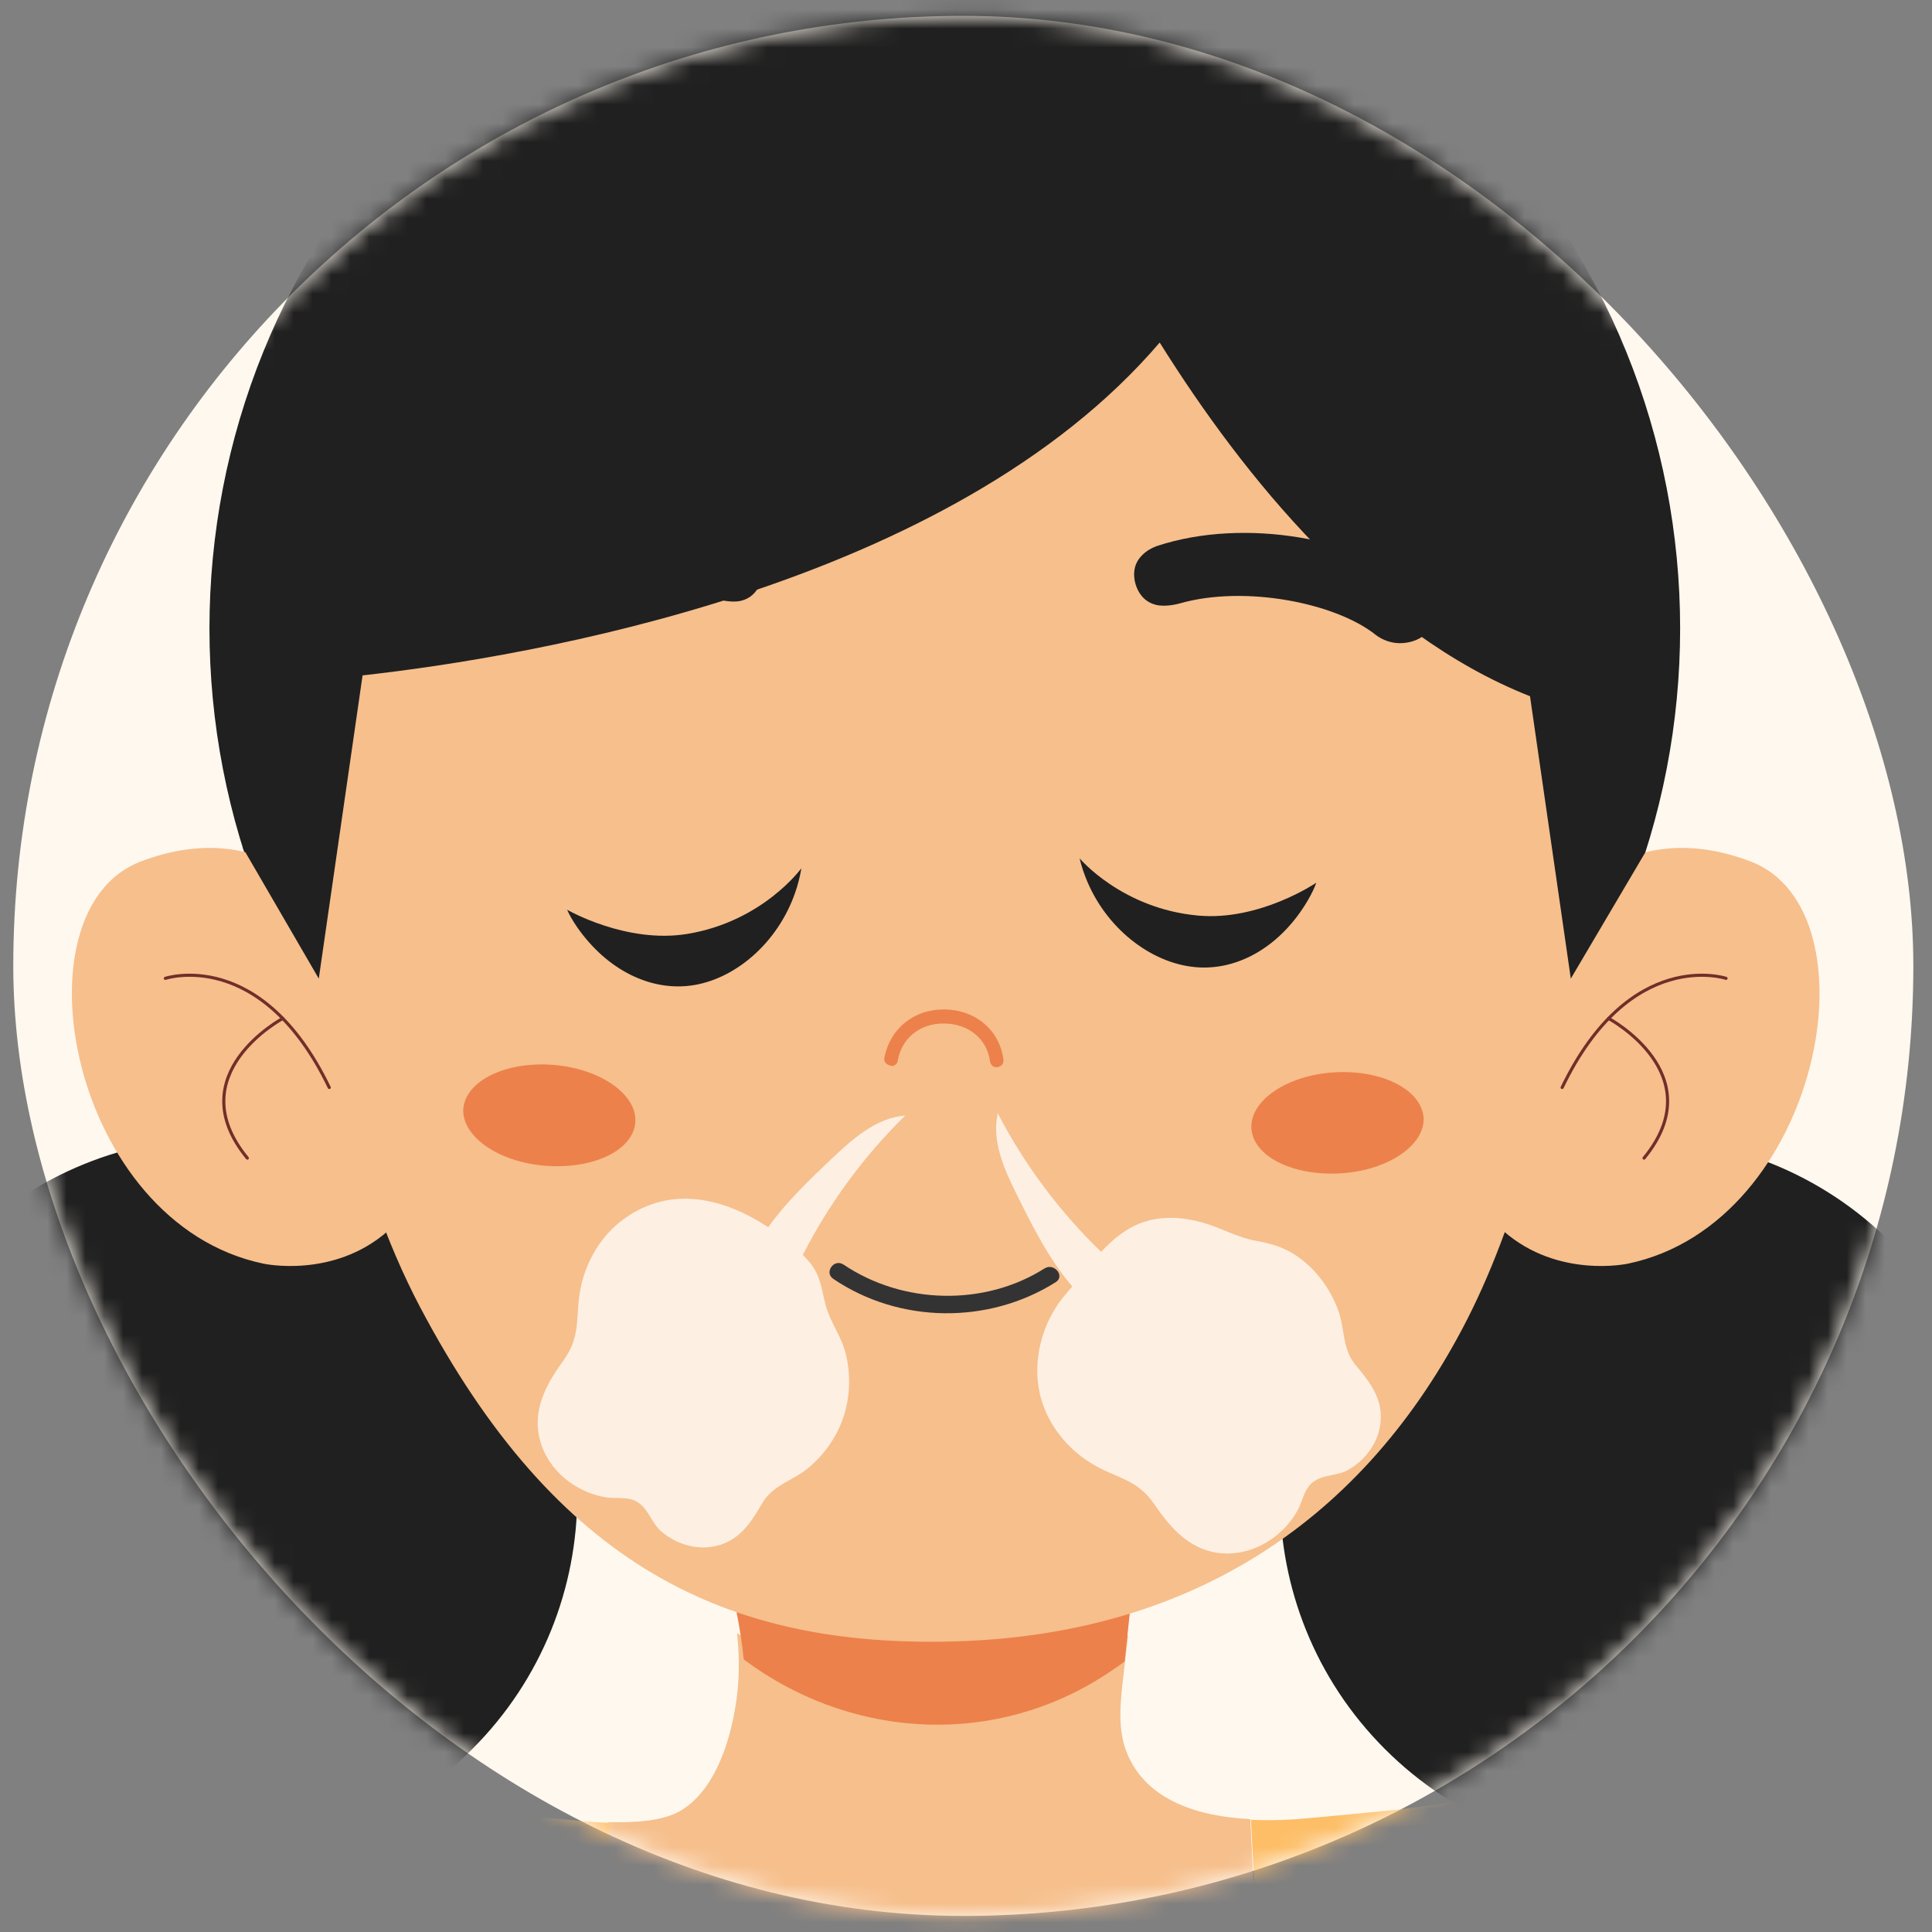
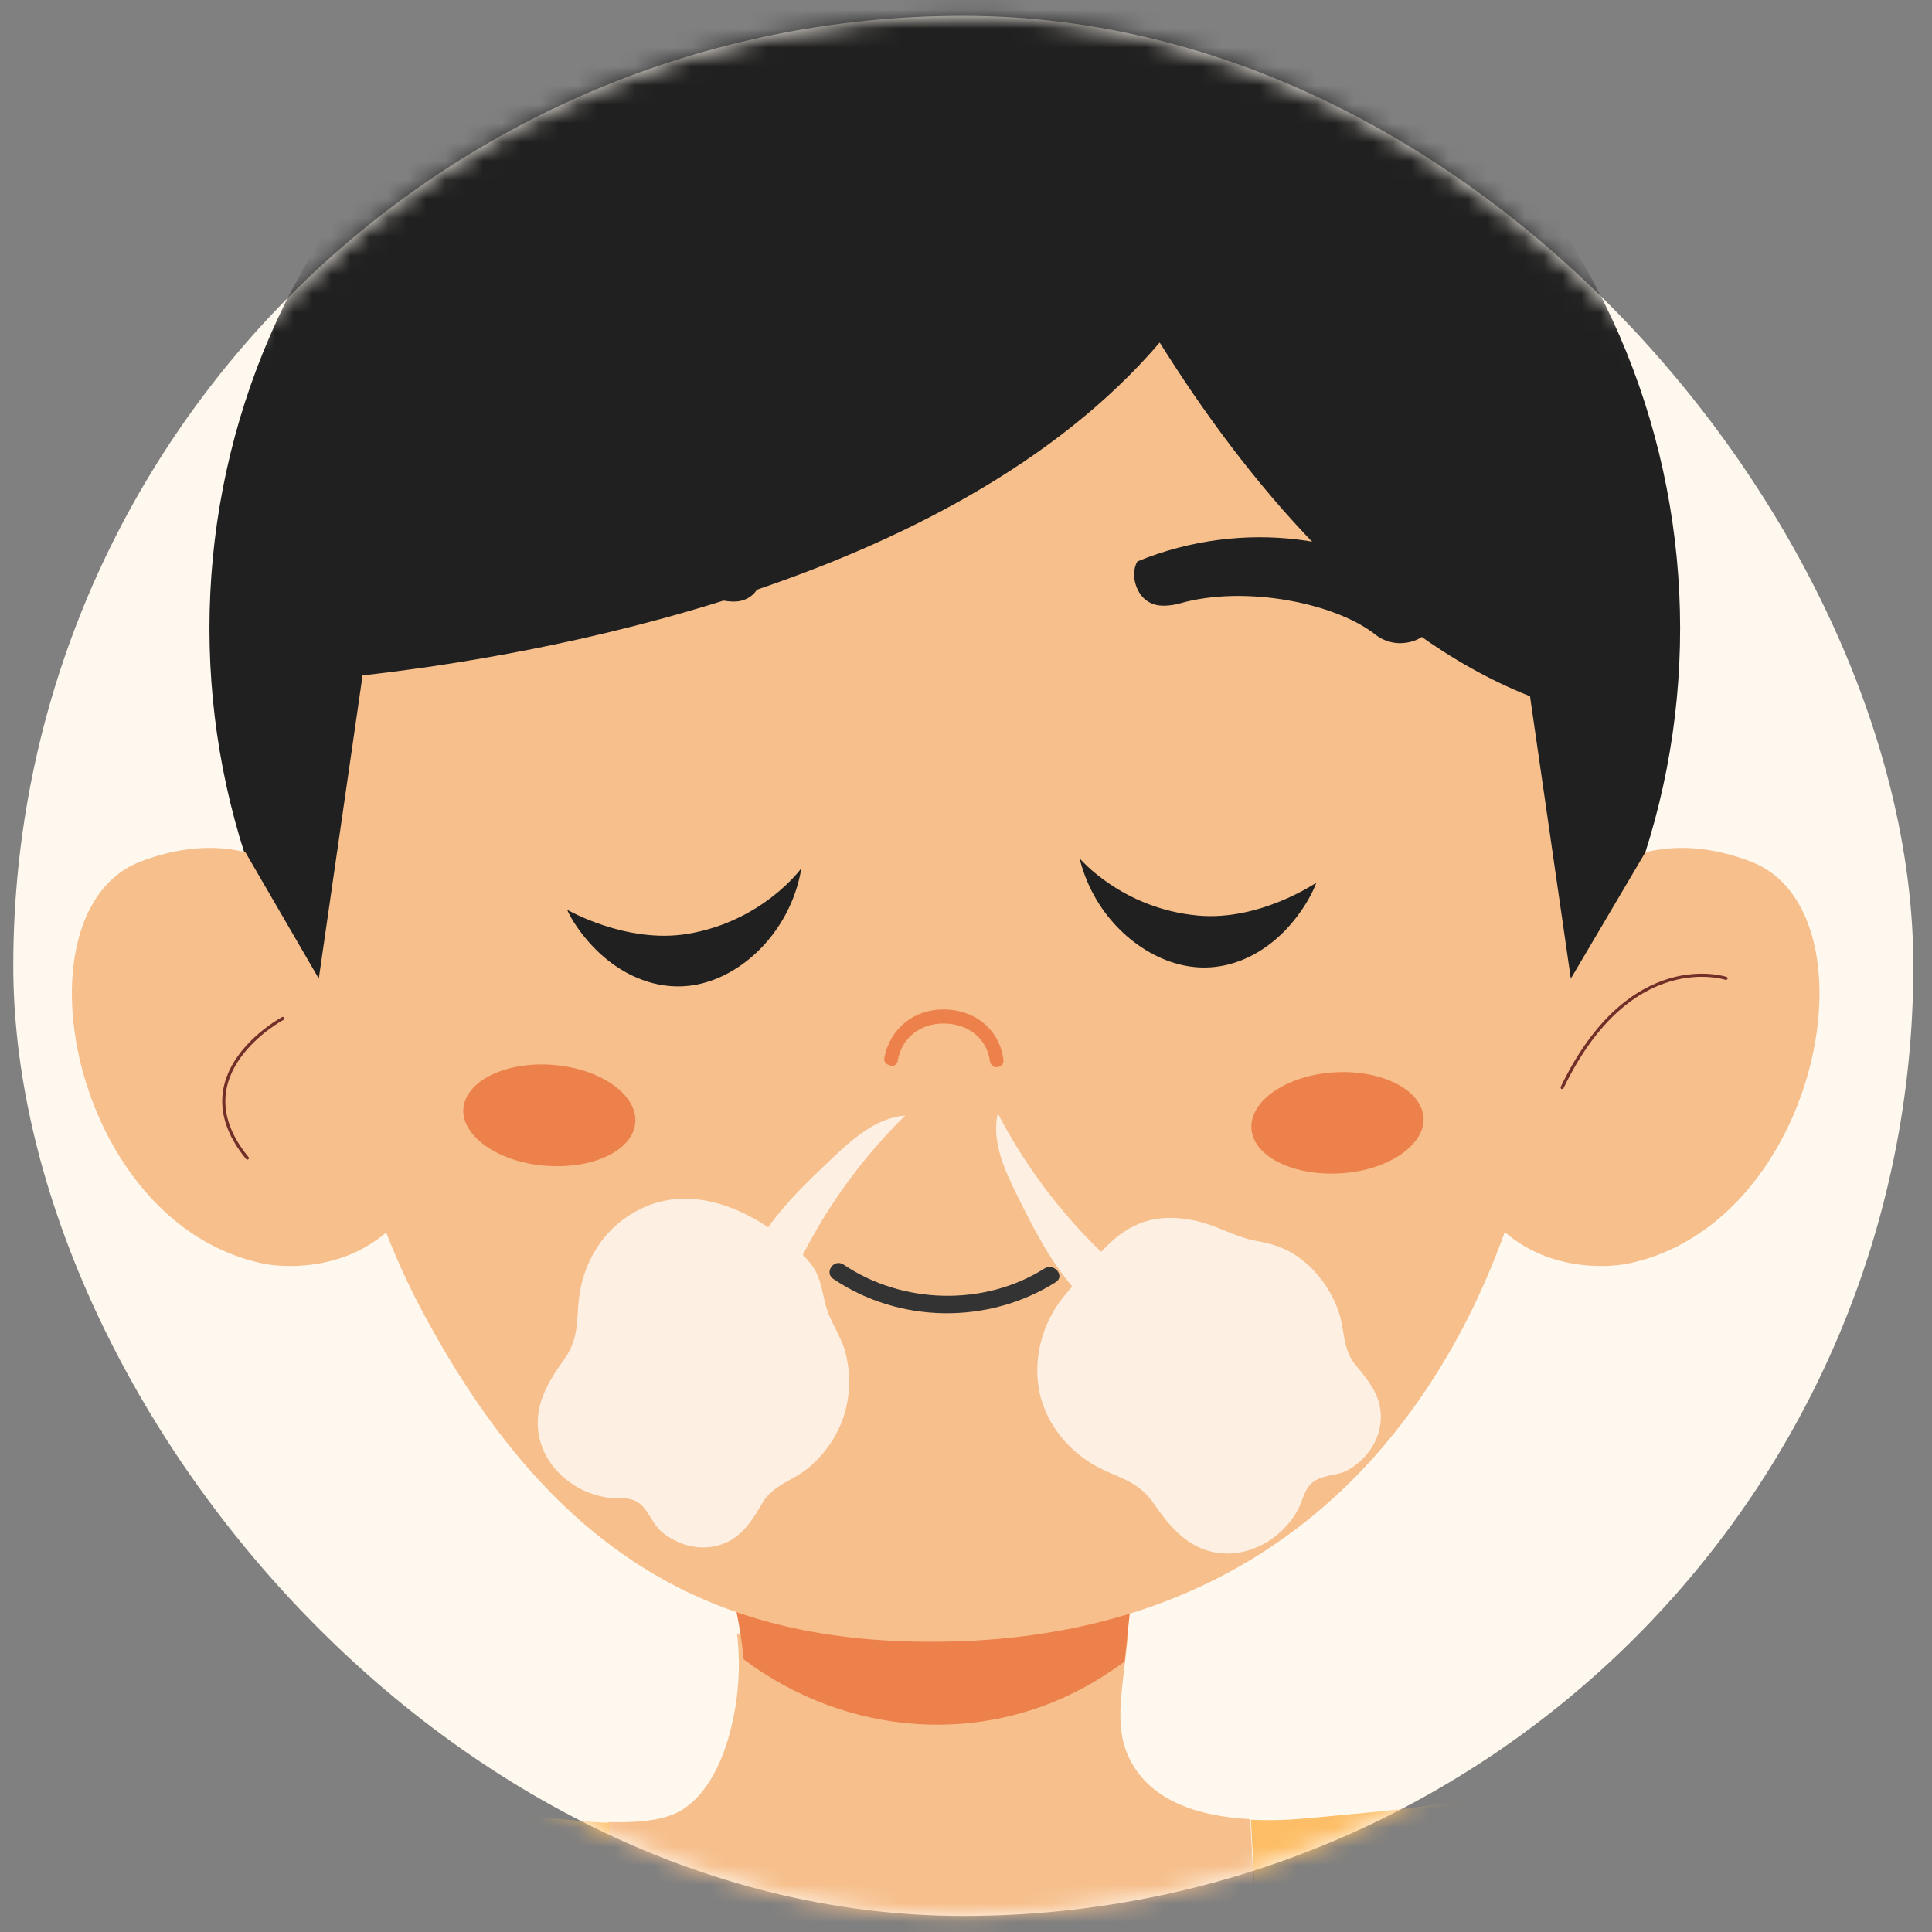
<svg xmlns="http://www.w3.org/2000/svg" width="102" height="102" viewBox="0 0 102 102" fill="none">
  <rect x="0" y="0" width="102" height="102" fill="#808080" stroke="none" />
  <rect x="0.701" y="0.837" width="100.314" height="100.314" rx="50.157" fill="#FEF8EE" />
  <mask id="mask0_4953_535" style="mask-type:alpha" maskUnits="userSpaceOnUse" x="0" y="0" width="102" height="102">
    <rect x="0.701" y="0.837" width="100.314" height="100.314" rx="50.157" fill="#FEF8EE" />
  </mask>
  <g mask="url(#mask0_4953_535)">
    <path d="M66.007 96.039C66.083 97.509 66.16 98.975 66.236 100.444C63.195 103.38 59.5 105.905 55.681 107.621C51.784 109.371 45.923 109.069 42.093 107.37C38.373 105.719 34.848 103.287 31.908 100.446C31.98 99.029 32.054 97.613 32.127 96.196C33.542 96.24 34.981 96.135 35.887 95.624C38.154 94.342 38.96 90.535 39.004 88.2C39.017 87.537 38.983 86.876 38.914 86.219C44.512 90.067 51.971 90.592 57.961 87.3C58.508 86.999 59.041 86.673 59.559 86.323C59.471 87.09 59.38 87.859 59.292 88.624C59.14 89.959 58.993 91.365 59.519 92.603C60.583 95.118 63.347 95.904 66.011 96.041L66.007 96.039Z" fill="#F6BF8C" />
    <path d="M38.884 85.098C38.564 83.504 38.118 81.931 37.667 80.375C40.842 81.66 44.19 82.481 47.568 82.596C51.855 82.744 56.234 81.463 60.246 79.537C60.019 81.675 59.793 83.815 59.563 85.955C59.501 86.542 59.439 87.134 59.376 87.721C58.873 88.091 58.352 88.436 57.819 88.756C51.984 92.245 44.719 91.688 39.265 87.609C39.183 86.768 39.048 85.93 38.884 85.098Z" fill="#ED814B" />
    <path d="M82.498 127.485C79.032 142.446 75.566 157.411 72.098 172.373H69.972C68.738 148.418 67.504 124.459 66.272 100.503C66.195 99.025 66.119 97.551 66.043 96.073C67.153 96.132 68.25 96.073 69.197 95.98C74.671 95.447 79.043 95.306 84.108 92.627C88.246 90.437 92.234 87.76 96.802 86.741C104.761 84.97 111.448 91.144 113.556 98.349C114.79 102.572 115.318 107.004 115.423 111.509C114.775 110.393 113.807 109.464 112.657 108.875C107.195 106.084 101.346 111.979 97.522 115.125C92.511 119.246 87.505 123.364 82.496 127.481L82.498 127.485Z" fill="#FDBE67" />
    <path d="M15.753 127.487C10.744 123.368 5.739 119.25 0.728 115.131C-3.096 111.985 -8.943 106.09 -14.408 108.881C-15.558 109.47 -16.524 110.399 -17.173 111.515C-17.068 107.009 -16.541 102.578 -15.307 98.355C-13.198 91.149 -6.511 84.976 1.448 86.747C6.015 87.766 10.003 90.443 14.142 92.633C19.206 95.314 23.579 95.453 29.052 95.986C29.868 96.066 31.022 96.199 32.199 96.234C32.127 97.658 32.052 99.082 31.98 100.507C30.746 124.463 29.512 148.422 28.279 172.377H26.154C22.688 157.415 19.221 142.45 15.753 127.489V127.487Z" fill="#FDBE67" />
    <path d="M37.143 163.366C47.338 168.035 58.64 170.259 69.842 169.823C68.652 146.72 67.462 123.61 66.273 100.505C63.236 103.456 59.544 105.995 55.73 107.72C51.837 109.479 45.982 109.177 42.156 107.469C38.44 105.808 34.919 103.363 31.982 100.507C30.999 119.598 30.016 138.69 29.032 157.779C31.109 160.226 34.162 162.003 37.143 163.368V163.366Z" fill="white" />
-     <path d="M24.939 92.336C32.322 84.955 32.322 72.987 24.939 65.605C17.556 58.223 5.585 58.223 -1.798 65.605C-9.181 72.987 -9.181 84.955 -1.798 92.336C5.585 99.718 17.556 99.718 24.939 92.336Z" fill="#202020" />
-     <path d="M99.853 92.341C107.236 84.96 107.236 72.992 99.853 65.61C92.47 58.228 80.499 58.228 73.117 65.61C65.733 72.992 65.733 84.96 73.117 92.341C80.499 99.723 92.47 99.723 99.853 92.341Z" fill="#202020" />
    <path d="M77.332 60.625C92.493 45.467 92.493 20.891 77.332 5.732C62.171 -9.426 37.59 -9.426 22.429 5.732C7.268 20.891 7.268 45.467 22.429 60.625C37.59 75.783 62.171 75.783 77.332 60.625Z" fill="#202020" />
    <path d="M82.303 48.15C82.303 48.15 85.606 42.897 92.42 45.48C99.234 48.064 96.151 64.609 85.931 66.718C85.931 66.718 82.268 67.516 79.393 65.008C79.393 65.008 81.906 52.787 82.301 48.15H82.303Z" fill="#F6BF8C" />
    <path d="M91.126 51.652C91.126 51.652 86.064 49.963 82.473 57.414" stroke="#722E29" stroke-width="0.164" stroke-linecap="round" stroke-linejoin="round" />
-     <path d="M84.928 53.77C84.928 53.77 90.436 56.716 86.797 61.142" stroke="#722E29" stroke-width="0.164" stroke-linecap="round" stroke-linejoin="round" />
    <path d="M17.553 48.15C17.553 48.15 14.25 42.897 7.436 45.48C0.621 48.064 3.705 64.609 13.925 66.718C13.925 66.718 17.588 67.516 20.46 65.008C20.46 65.008 17.948 52.787 17.553 48.15Z" fill="#F6BF8C" />
-     <path d="M8.73 51.652C8.73 51.652 13.791 49.963 17.383 57.414" stroke="#722E29" stroke-width="0.164" stroke-linecap="round" stroke-linejoin="round" />
    <path d="M14.928 53.77C14.928 53.77 9.42 56.716 13.058 61.142" stroke="#722E29" stroke-width="0.164" stroke-linecap="round" stroke-linejoin="round" />
    <path d="M84.072 32.855C84.076 41.875 83.13 58.945 77.208 70.145C71.649 80.661 62.455 86.322 50.401 86.658C38.347 86.996 29.368 82.643 22.171 68.994C14.973 55.346 15.319 33.021 15.319 33.021C15.319 33.021 15.319 0.798 49.322 0.798C85.134 0.798 84.072 32.853 84.072 32.853V32.855Z" fill="#F6BF8C" />
    <path d="M66.417 3.473C60.184 1.575 55.026 -0.597 49.881 -0.532C44.733 -0.597 39.573 1.563 33.344 3.473C13.372 9.598 12.104 33.462 12.823 44.767L16.83 51.666L19.142 35.657C27.916 34.68 50.208 30.977 61.226 18.084C65.653 25.163 72.326 33.425 80.777 36.758L82.931 51.666L86.86 45.008C87.2 33.675 86.525 9.6 66.417 3.475V3.473Z" fill="#202020" />
    <path d="M43.892 61.191C45.01 60.13 46.258 59.01 47.795 58.894C45.61 61.032 43.776 63.529 42.385 66.253C42.661 66.525 42.912 66.82 43.086 67.162C43.354 67.689 43.432 68.287 43.577 68.858C43.819 69.802 44.428 70.535 44.659 71.504C44.925 72.62 44.883 73.807 44.504 74.892C44.148 75.907 43.497 76.816 42.67 77.505C41.834 78.199 40.801 78.388 40.229 79.382C39.587 80.496 38.93 81.477 37.528 81.67C36.586 81.8 35.621 81.459 34.907 80.849C34.452 80.46 34.284 79.834 33.841 79.44C33.282 78.945 32.633 79.163 31.947 79.045C30.404 78.782 28.974 77.653 28.533 76.125C28.057 74.48 28.823 73.1 29.757 71.811C30.731 70.466 30.341 69.426 30.672 67.915C30.979 66.507 31.774 65.191 32.952 64.344L32.952 64.345C35.444 62.548 38.251 63.268 40.557 64.791C41.5 63.467 42.706 62.316 43.892 61.191Z" fill="white" fill-opacity="0.75" />
    <path d="M52.676 58.774C54.084 61.486 55.936 63.966 58.133 66.091C58.773 65.403 59.491 64.811 60.397 64.511C61.38 64.186 62.462 64.26 63.46 64.536C64.453 64.811 65.325 65.338 66.335 65.514C67.281 65.679 68.028 65.935 68.802 66.561C69.64 67.239 70.276 68.157 70.646 69.168C71.019 70.188 70.849 71.224 71.591 72.097C72.425 73.079 73.126 74.029 72.836 75.412C72.642 76.342 71.996 77.135 71.18 77.603C70.661 77.901 70.013 77.848 69.495 78.133C68.839 78.491 68.825 79.174 68.483 79.782C67.712 81.144 66.171 82.111 64.582 82.012C62.871 81.906 61.831 80.719 60.932 79.404C59.996 78.036 58.883 78.052 57.572 77.232C56.35 76.466 55.379 75.275 54.977 73.883L54.975 73.879C54.418 71.944 54.992 69.77 56.31 68.271C56.411 68.156 56.509 68.036 56.609 67.916C55.41 66.523 54.558 64.834 53.733 63.177C53.046 61.798 52.338 60.278 52.676 58.774Z" fill="white" fill-opacity="0.75" />
    <path d="M24.46 58.531C24.364 59.976 26.293 61.358 28.811 61.548C31.329 61.739 33.446 60.727 33.542 59.238C33.638 57.793 31.709 56.411 29.191 56.22C26.713 56.031 24.598 57.043 24.46 58.531Z" fill="#ED814B" />
    <path d="M24.849 32.992C25.176 33.326 25.711 33.496 26.208 33.501C26.662 33.505 27.118 33.344 27.45 33.101C29.614 31.427 34.446 30.585 37.835 31.619C38.333 31.771 38.888 31.807 39.211 31.693C39.749 31.532 40.058 31.098 40.199 30.651C40.319 30.271 40.331 29.825 40.129 29.45C39.927 29.077 39.556 28.784 39.103 28.614C34.486 26.992 28.291 28.015 25.171 30.565C24.751 30.933 24.534 31.44 24.497 31.85C24.461 32.247 24.522 32.7 24.849 32.992Z" fill="#202020" />
    <path d="M75.16 59.013C75.228 60.46 73.274 61.806 70.754 61.948C68.233 62.09 66.135 61.038 66.067 59.548C65.999 58.101 67.953 56.755 70.474 56.613C72.954 56.471 75.049 57.524 75.159 59.014L75.16 59.013Z" fill="#ED814B" />
    <path d="M47.06 56.282C47.226 56.283 47.391 56.16 47.394 55.998C47.611 54.799 48.568 54.023 49.85 54.036C51.13 54.048 52.115 54.842 52.269 56.044C52.31 56.25 52.471 56.377 52.678 56.336C52.884 56.295 53.011 56.133 52.971 55.927C52.779 54.395 51.509 53.31 49.856 53.294C48.246 53.279 46.997 54.3 46.692 55.828C46.649 56.033 46.77 56.201 46.977 56.242L47.064 56.283L47.061 56.283L47.06 56.282Z" fill="#ED814B" />
-     <path d="M75.255 33.473C74.921 33.801 74.383 33.962 73.886 33.957C73.431 33.952 72.979 33.782 72.651 33.533C70.519 31.819 65.705 30.884 62.297 31.854C61.797 31.996 61.24 32.021 60.92 31.901C60.386 31.73 60.085 31.291 59.952 30.841C59.84 30.459 59.836 30.011 60.045 29.642C60.255 29.272 60.63 28.986 61.087 28.825C65.734 27.292 71.909 28.433 74.98 31.041C75.393 31.417 75.6 31.929 75.63 32.339C75.659 32.738 75.59 33.188 75.257 33.474L75.255 33.473Z" fill="#202020" />
+     <path d="M75.255 33.473C74.921 33.801 74.383 33.962 73.886 33.957C73.431 33.952 72.979 33.782 72.651 33.533C70.519 31.819 65.705 30.884 62.297 31.854C61.797 31.996 61.24 32.021 60.92 31.901C60.386 31.73 60.085 31.291 59.952 30.841C59.84 30.459 59.836 30.011 60.045 29.642C65.734 27.292 71.909 28.433 74.98 31.041C75.393 31.417 75.6 31.929 75.63 32.339C75.659 32.738 75.59 33.188 75.257 33.474L75.255 33.473Z" fill="#202020" />
    <path d="M44.526 66.757C47.654 68.874 51.972 68.98 55.151 66.965C55.647 66.654 56.243 67.367 55.743 67.688C52.197 69.933 47.486 69.885 43.991 67.516C43.496 67.18 44.035 66.428 44.529 66.764L44.526 66.757Z" fill="#333333" />
    <path d="M29.938 48.028C29.938 48.028 33.061 49.838 36.288 49.306C40.276 48.65 42.307 45.841 42.307 45.841C42.279 46.012 42.216 46.375 42.072 46.848C41.233 49.59 38.982 51.615 36.646 52.007C34.372 52.386 32.025 51.2 30.456 48.929C30.221 48.586 30.047 48.275 29.94 48.028L29.938 48.028Z" fill="#202020" />
    <path d="M69.495 46.603C69.495 46.603 66.511 48.634 63.255 48.338C59.231 47.974 57 45.319 57 45.319C57.039 45.487 57.129 45.846 57.309 46.308C58.344 48.981 60.736 50.838 63.094 51.059C65.388 51.274 67.645 49.92 69.044 47.539C69.255 47.18 69.404 46.855 69.495 46.603Z" fill="#202020" />
  </g>
</svg>